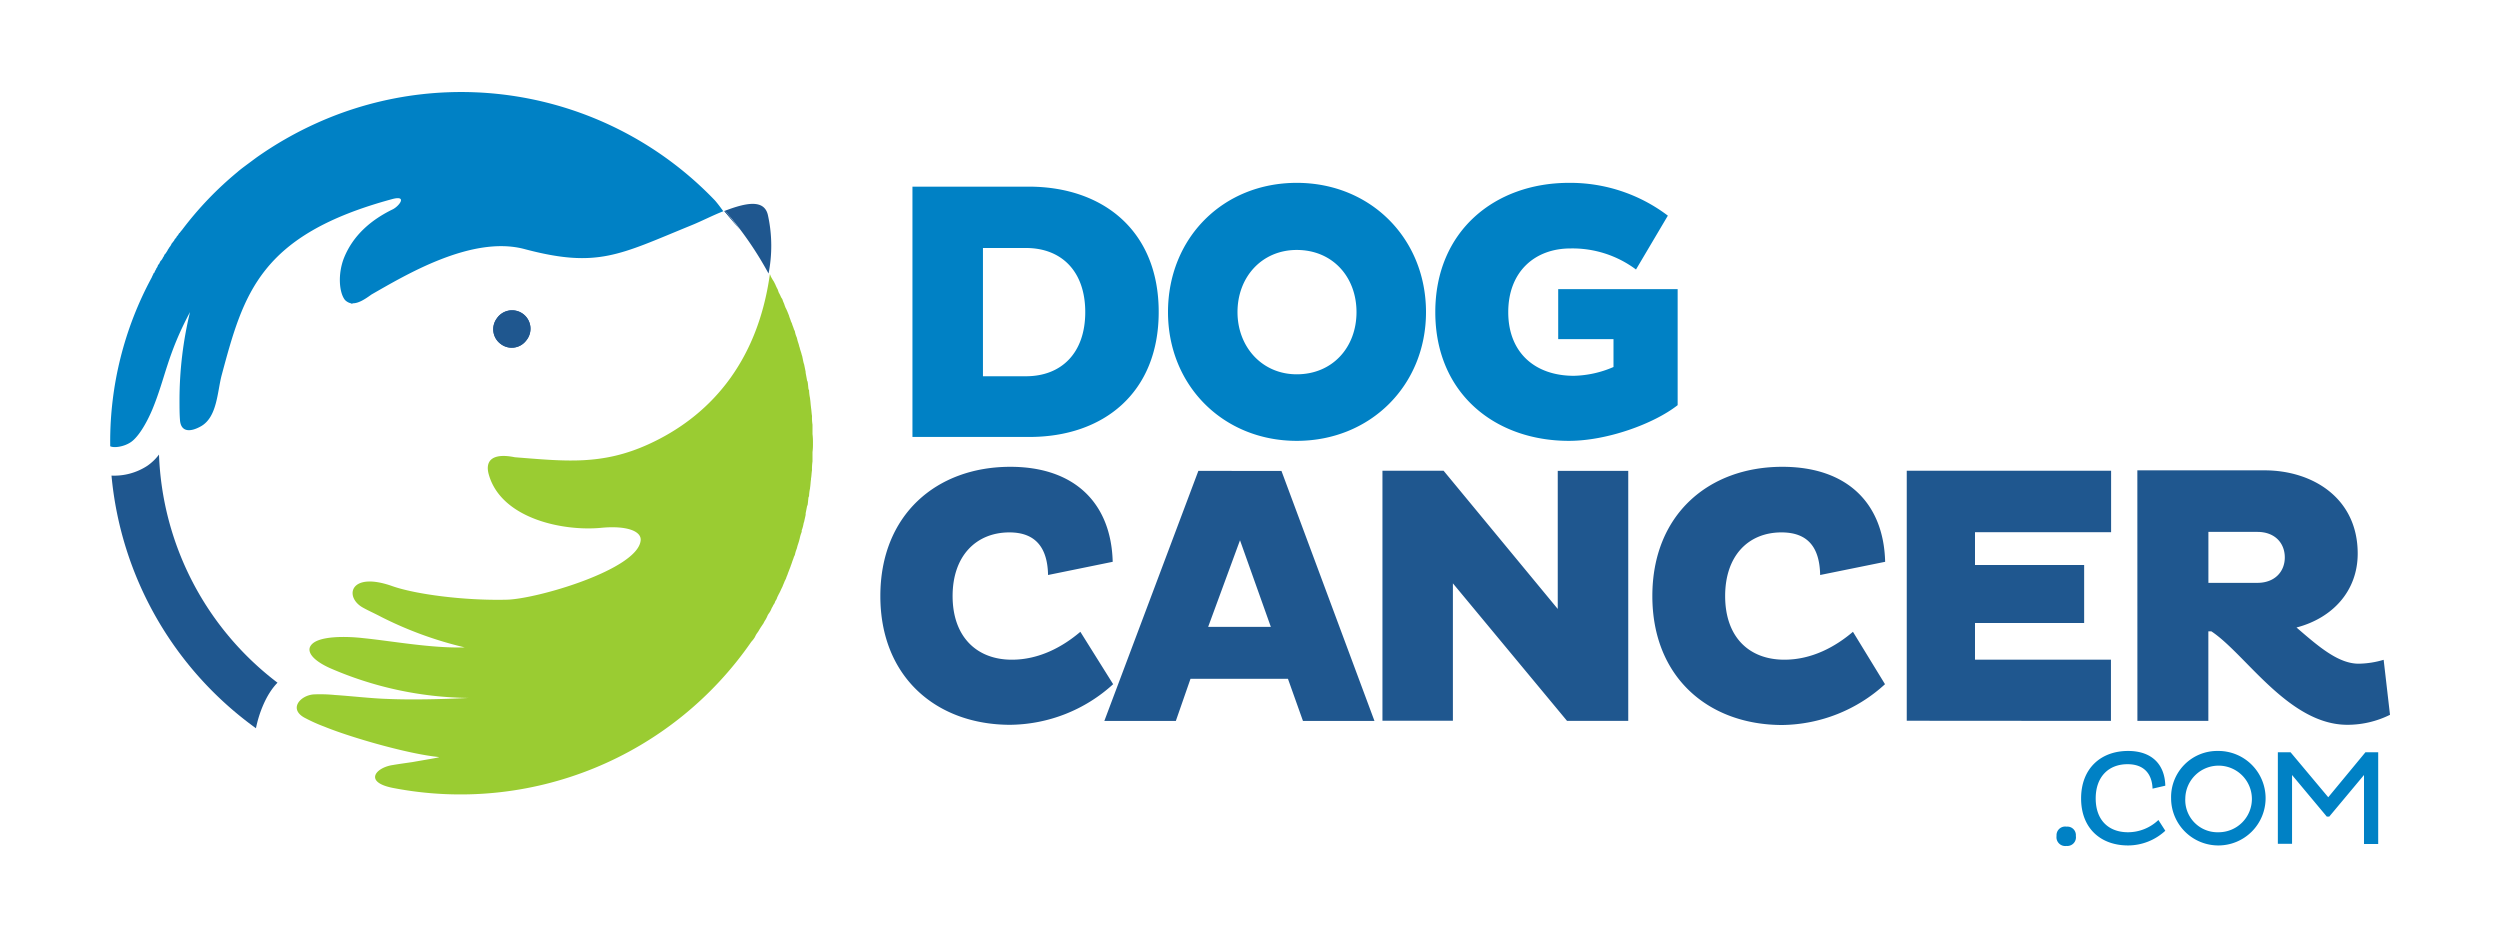
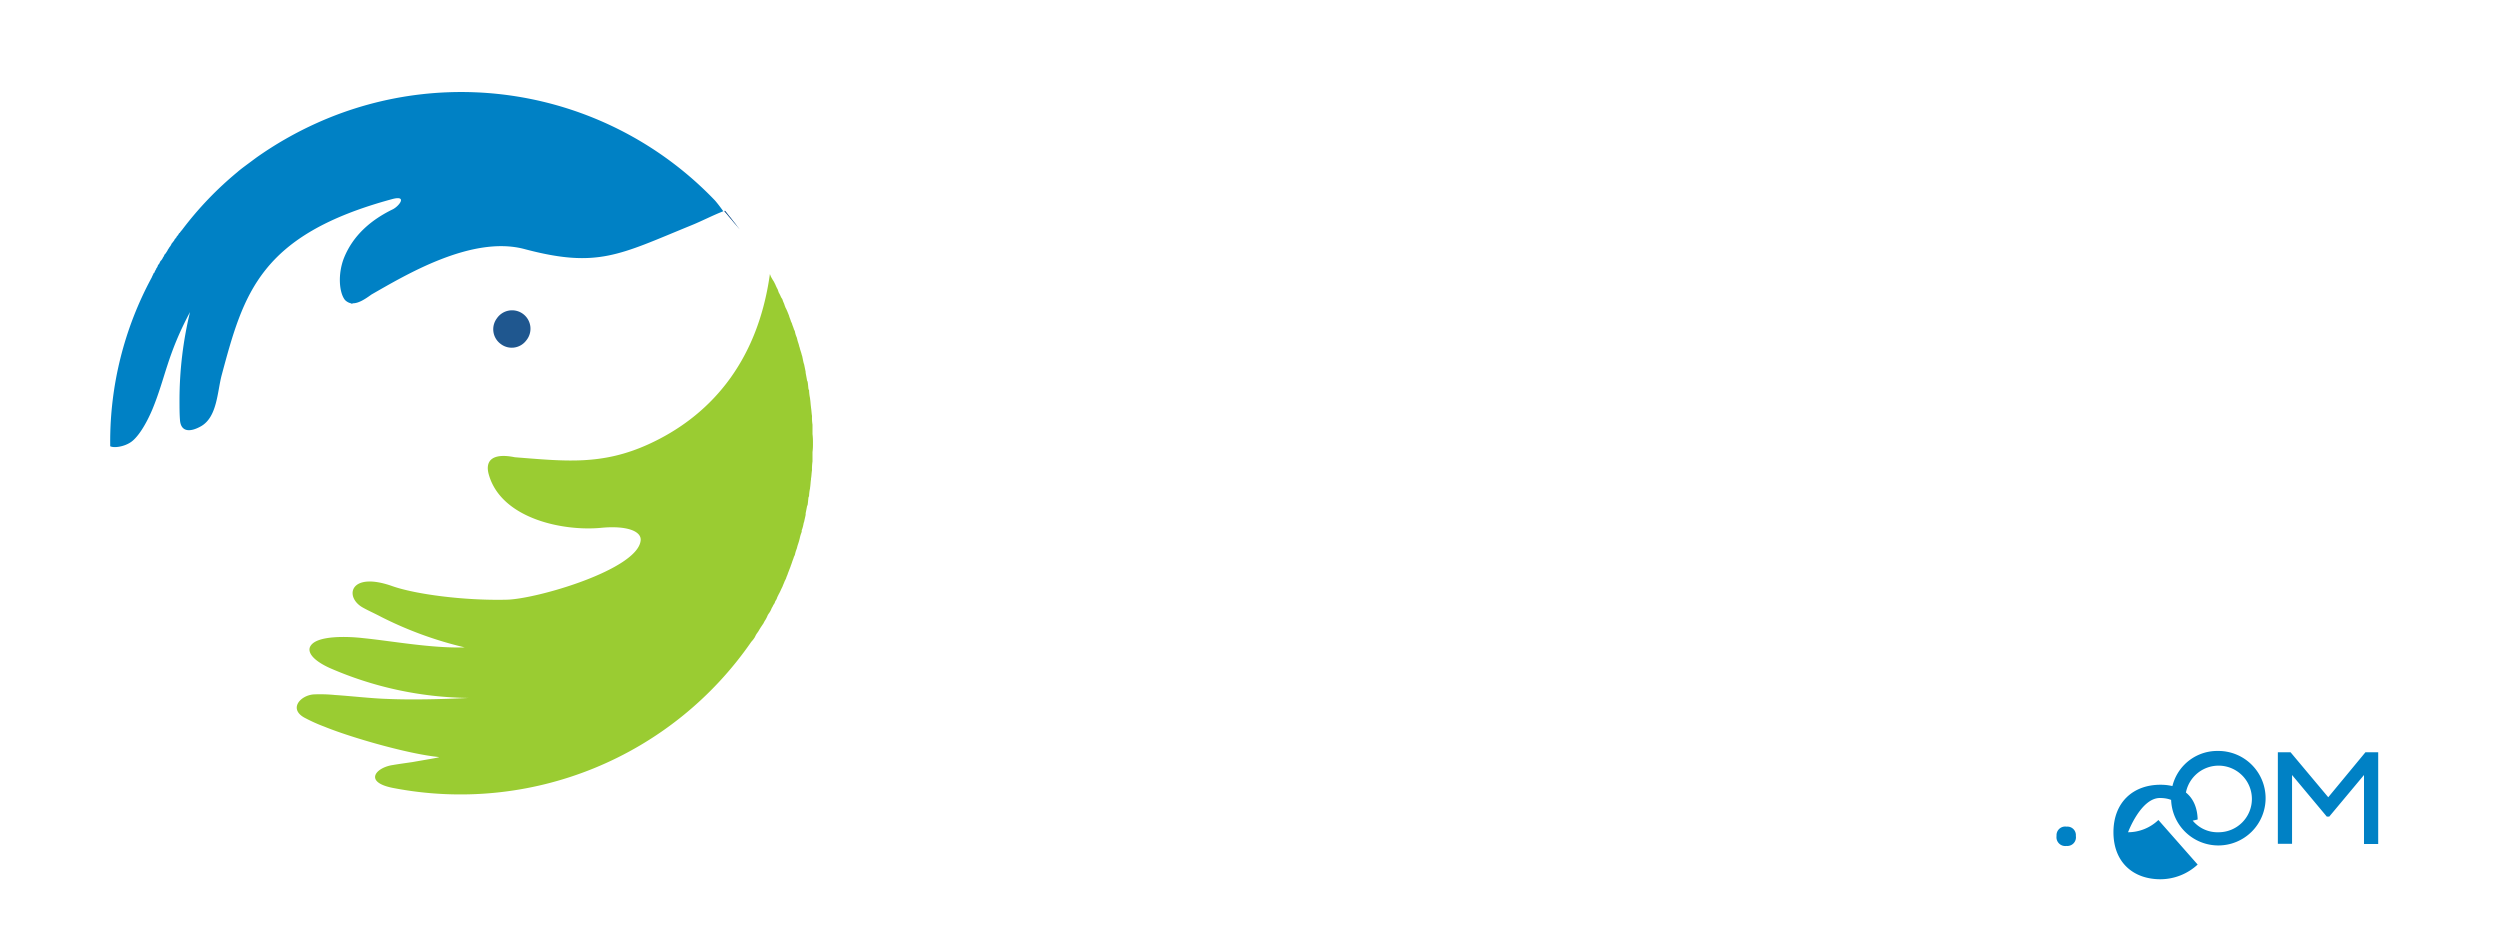
<svg xmlns="http://www.w3.org/2000/svg" id="Layer_1" data-name="Layer 1" viewBox="0 0 500 187.51">
  <defs>
    <style>.cls-1,.cls-5{fill:#1f578f;}.cls-1,.cls-2,.cls-3{fill-rule:evenodd;}.cls-2{fill:#9acc32;}.cls-3,.cls-4{fill:#0081c5;}.cls-6{fill:none;}</style>
  </defs>
  <g id="Layer_1-2" data-name="Layer_1">
    <g id="_1159092528" data-name=" 1159092528">
      <path class="cls-1" d="M100.14,68.79a3.64,3.64,0,0,1-.78-5.1,3.68,3.68,0,1,1,5.88,4.41A3.62,3.62,0,0,1,100.14,68.79Z" />
-       <path class="cls-1" d="M145,42.15c4.11-1.56,7.93-2.44,8.61,1a28.54,28.54,0,0,1,.1,11.56A69.81,69.81,0,0,0,145,42.15Z" />
-       <path class="cls-1" d="M100.14,68.79a3.64,3.64,0,0,1-.78-5.1,3.68,3.68,0,1,1,5.88,4.41A3.62,3.62,0,0,1,100.14,68.79Z" />
      <path class="cls-2" d="M78.6,153c1.08-.19,2.55-.39,3.92-.59,2.74-.49,5.29-.88,5.29-1-6.07-.58-17.63-3.91-22.91-6.07a32.19,32.19,0,0,1-3.73-1.66c-3.62-1.76-1.17-4.6,1.57-4.8A30.25,30.25,0,0,1,67,139c3.13.2,7.35.69,10.38.78,4.5.2,10.48.1,16.35-.19a71.38,71.38,0,0,1-27.81-6c-3.62-1.66-4.5-3.32-3.81-4.4,1.37-2.25,8-1.86,10.47-1.57,5.88.59,13.71,2.06,20.37,1.86a75,75,0,0,1-16.65-6.07c-1.27-.68-2.84-1.37-3.91-2-3.53-2.15-2.35-7.14,6-4.21,4.7,1.67,14.49,2.94,22.91,2.74,5.88-.09,26.24-6,26.83-11.84.2-1.86-2.74-3-7.74-2.55-7.63.78-20.07-1.76-22.61-10.57-.88-3,.88-4.41,5.19-3.53,10.08.79,17.42,1.67,26.82-2.64,11.56-5.29,21.64-15.67,24.19-34l.19.49a10.11,10.11,0,0,0,.59,1l.3.59a8.6,8.6,0,0,0,.48,1l.2.59a8.71,8.71,0,0,1,.49,1,2,2,0,0,1,.29.49c.1.4.3.69.4,1.08l.19.49a8.66,8.66,0,0,1,.49,1.08l.2.49c.09.39.29.78.39,1.17l.19.39c.1.4.3.79.4,1.18l.19.39a5.11,5.11,0,0,0,.39,1.27l.1.4c.1.48.3.88.39,1.37l.1.29c.1.49.29.88.39,1.37l.1.29c.1.49.2,1,.29,1.37l.1.3.3,1.47v.19c.09.49.19,1,.29,1.57l.1.2c.1.49.1,1,.19,1.56l.1.1a9.29,9.29,0,0,0,.2,1.66v.1c.1.59.1,1.08.19,1.67v.1c.1.58.1,1.07.2,1.66v.1a8.77,8.77,0,0,0,.1,1.66V86.8h0a12.94,12.94,0,0,1,.09,1.86,11.67,11.67,0,0,1-.09,1.77v1.86a10.34,10.34,0,0,0-.1,1.76h0c-.1.59-.1,1.17-.2,1.66v.2c-.09.49-.09,1.08-.19,1.66v.1a8.44,8.44,0,0,0-.2,1.57l-.1.19c-.09.49-.09,1-.19,1.57l-.1.2-.29,1.46v.3c-.1.49-.2.88-.3,1.37l-.1.29a7.27,7.27,0,0,1-.39,1.47v.29a7.19,7.19,0,0,0-.39,1.28l-.1.39c-.09.39-.29.88-.39,1.27l-.1.39a7.19,7.19,0,0,0-.39,1.28l-.19.39c-.1.39-.3.78-.4,1.17-.09.2-.09.3-.19.49-.1.39-.3.79-.39,1.08l-.2.49c-.1.39-.29.69-.39,1.08l-.29.58c-.1.3-.3.69-.4,1l-.29.59a8.92,8.92,0,0,1-.49,1l-.29.59a2.12,2.12,0,0,1-.39.78,1.93,1.93,0,0,1-.4.78c-.09.3-.29.49-.39.79a4.11,4.11,0,0,1-.49.88,2.1,2.1,0,0,0-.29.49,5.64,5.64,0,0,1-.39.78,4.43,4.43,0,0,0-.39.69l-.59.88-.3.49c-.19.39-.49.68-.68,1.07l-.2.4a5.65,5.65,0,0,1-.68.88h0A70.69,70.69,0,0,1,78.6,157.59C72.63,156.42,75.18,153.48,78.6,153Z" />
      <path class="cls-3" d="M36,84.06c-.1-1.27-.1-2.54-.1-4A75.29,75.29,0,0,1,38,62.42c-4.6,8.62-4.9,13.12-7.54,19.49-1.27,3-2.84,5.48-4.21,6.46s-3.43,1.27-4.21.88v-.59a69,69,0,0,1,8.32-33.19h0c.1-.29.3-.59.39-.88h.1a3.16,3.16,0,0,1,.39-.78v-.1A1.47,1.47,0,0,0,31.6,53l.2-.19.29-.59.2-.2.2-.29a1.81,1.81,0,0,1,.29-.49l.1-.29a2,2,0,0,0,.39-.49l.2-.3a2,2,0,0,1,.29-.49l.1-.19a2.23,2.23,0,0,0,.39-.59l.1-.2c.19-.19.29-.39.49-.58h0V48c.19-.2.29-.39.49-.59v-.1a1.8,1.8,0,0,0,.49-.68h.09A4.78,4.78,0,0,1,36.4,46h0A68.41,68.41,0,0,1,47.47,34.42c.78-.69,1.76-1.37,3.72-2.84a72.43,72.43,0,0,1,12.24-7A70.25,70.25,0,0,1,143,40.1c.59.68,1.17,1.47,1.66,2.15-2.25.88-4.5,2.06-6.46,2.84-14.39,5.88-18.7,8.62-33.39,4.7C94.27,47.05,81,55.08,74.3,58.9c-1.47,1.07-2.65,1.76-3.73,1.76a.29.29,0,0,1-.39,0A2.41,2.41,0,0,1,69,60c-1.18-1.46-1.47-5.19-.2-8.42,1.86-4.6,5.49-7.63,9.7-9.69,1.27-.59,3.13-2.94-.1-2.06C52,47,48.74,58.6,44.33,75.05c-.88,3.33-.88,8.33-4.11,10.19C38.17,86.41,36.21,86.51,36,84.06Z" />
      <path class="cls-1" d="M144.89,42.25l.1-.1c1,1.28,2,2.45,2.94,3.72Z" />
-       <path class="cls-1" d="M22.3,95.12a70.18,70.18,0,0,0,28.89,50.53c.59-2.94,2-6.76,4.31-9.11A60,60,0,0,1,31.8,90.91a10,10,0,0,1-2.35,2.26A12.12,12.12,0,0,1,22.3,95.12Z" />
      <path class="cls-1" d="M144.89,42.25l.1-.1c1,1.28,2,2.45,2.94,3.72Z" />
-       <path class="cls-4" d="M182.49,87.39h23.4c14.79,0,25.85-8.81,25.85-25s-11.06-25-25.85-25.06h-23.4ZM205.2,49.6c7.05,0,11.85,4.6,11.85,12.82s-4.8,12.83-11.85,12.83h-8.61V49.6Zm28.4,12.82c0,14.69,11.06,25.75,25.75,25.75S285.2,77.11,285.2,62.42s-11.06-25.85-25.85-25.85S233.6,47.64,233.6,62.42Zm13.9,0c0-7.05,4.9-12.43,11.85-12.43,7.15,0,11.95,5.38,11.95,12.43s-4.8,12.44-11.95,12.44C252.4,74.86,247.5,69.37,247.5,62.42Zm64.14-4.6v10H322.7v5.58a21,21,0,0,1-7.93,1.76c-7.74,0-13.12-4.6-13.12-12.73S307,49.69,314.08,49.69A21.23,21.23,0,0,1,327.2,53.9l6.37-10.77a32.34,32.34,0,0,0-19.78-6.56c-14.78,0-26.73,9.6-26.73,25.85S299,88.17,313.79,88.17c7.64,0,17-3.42,21.74-7.14V57.82Z" />
-       <path class="cls-5" d="M216.07,126.36c-3.52,3-8.22,5.58-13.7,5.58-7.05,0-11.85-4.6-11.85-12.73s4.8-12.73,11.36-12.73c5.38,0,7.63,3.23,7.73,8.52l12.93-2.64c-.3-11.75-7.64-19-20.47-19-14.78,0-26,9.6-26,25.85s11.26,25.75,26,25.75a31,31,0,0,0,20.56-8.12Zm4.8,17.82h14.3l2.93-8.42h19.49l3,8.42h14.3l-18.6-50H239.67ZM248,108.05l6.17,17.33H241.63Zm65.41,36.13h12.24v-50h-14.1v27.61L288.72,94.15H276.49v50h14.09V116.67Zm57.18-17.82c-3.52,3-8.22,5.58-13.71,5.58-7.15,0-11.85-4.6-11.85-12.73s4.7-12.73,11.26-12.73c5.49,0,7.64,3.23,7.74,8.52l13-2.64c-.29-11.75-7.64-19-20.56-19-14.78,0-26,9.6-26,25.85S341.7,145,356.48,145A31,31,0,0,0,377,136.84Zm51.6,17.82V131.94H395V124.6h21.83V113H395v-6.56h27.22V94.15H381.35v50Zm5.29,0h14.19V126.26h.59c6.86,4.51,15.47,18.7,27.22,18.7a19.17,19.17,0,0,0,8.52-2l-1.27-11a18.29,18.29,0,0,1-5,.78c-4.11,0-8.12-3.52-12.43-7.24,7.15-1.86,12.24-7.25,12.24-14.79,0-11.16-9.11-16.64-18.61-16.64H427.47Zm24-37.8c3.52,0,5.48,2.26,5.48,5.1s-2,5.09-5.48,5.09h-9.8V106.38Z" />
-       <path class="cls-4" d="M411.31,167.19a1.76,1.76,0,0,0,2,2,1.73,1.73,0,0,0,1.86-2,1.7,1.7,0,0,0-1.86-1.86A1.73,1.73,0,0,0,411.31,167.19ZM431.68,164a8.84,8.84,0,0,1-6.07,2.45c-3.92,0-6.47-2.45-6.47-6.76s2.55-6.85,6.37-6.85c3.23,0,4.89,1.86,5,4.89l2.55-.59c-.1-4.3-2.74-6.95-7.44-6.95-5.49,0-9.4,3.53-9.4,9.5s3.91,9.4,9.4,9.4a11,11,0,0,0,7.44-2.94Zm2.54-4.31a9.45,9.45,0,1,0,9.4-9.5A9.23,9.23,0,0,0,434.22,159.65Zm2.84,0a6.66,6.66,0,1,1,6.66,6.76A6.45,6.45,0,0,1,437.06,159.65Zm35.74,9.11h2.84V150.45h-2.55l-7.44,9-7.54-9h-2.54v18.31h2.84V155l6.95,8.32h.49L472.8,155Z" />
+       <path class="cls-4" d="M411.31,167.19a1.76,1.76,0,0,0,2,2,1.73,1.73,0,0,0,1.86-2,1.7,1.7,0,0,0-1.86-1.86A1.73,1.73,0,0,0,411.31,167.19ZM431.68,164a8.84,8.84,0,0,1-6.07,2.45s2.55-6.85,6.37-6.85c3.23,0,4.89,1.86,5,4.89l2.55-.59c-.1-4.3-2.74-6.95-7.44-6.95-5.49,0-9.4,3.53-9.4,9.5s3.91,9.4,9.4,9.4a11,11,0,0,0,7.44-2.94Zm2.54-4.31a9.45,9.45,0,1,0,9.4-9.5A9.23,9.23,0,0,0,434.22,159.65Zm2.84,0a6.66,6.66,0,1,1,6.66,6.76A6.45,6.45,0,0,1,437.06,159.65Zm35.74,9.11h2.84V150.45h-2.55l-7.44,9-7.54-9h-2.54v18.31h2.84V155l6.95,8.32h.49L472.8,155Z" />
    </g>
    <rect class="cls-6" x="4.09" y="-1.42" width="491.82" height="190.34" />
  </g>
</svg>